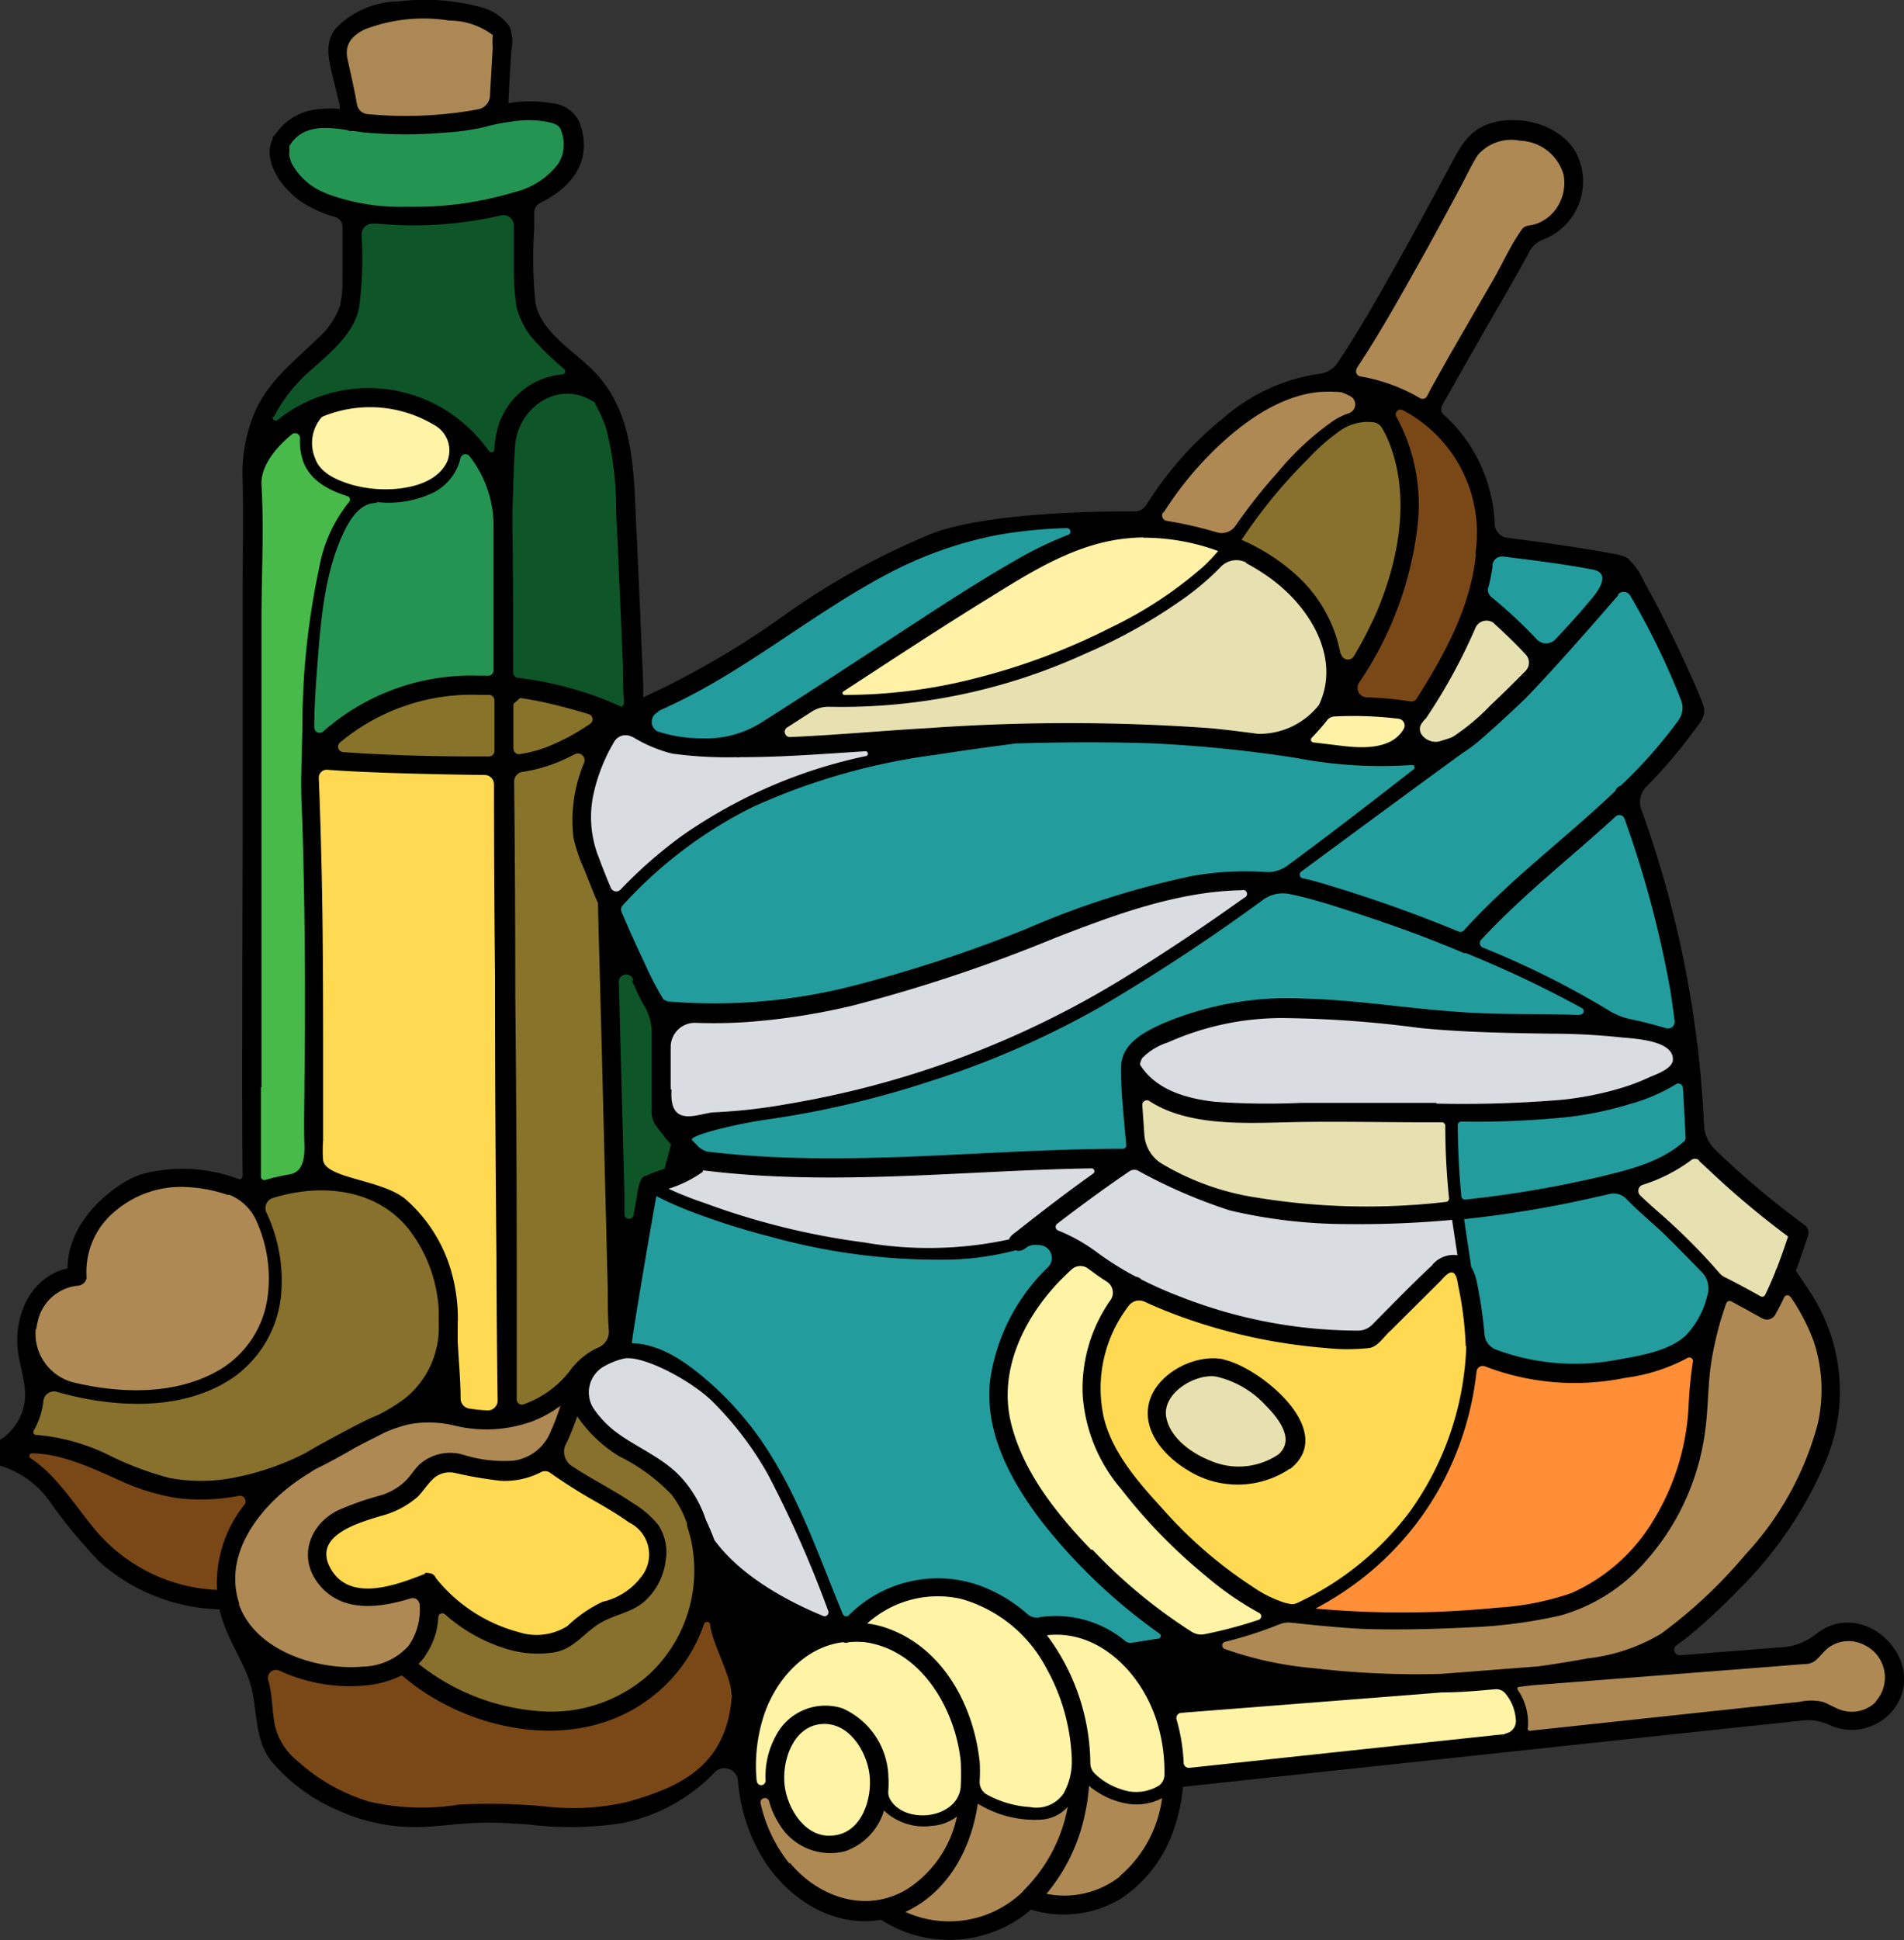
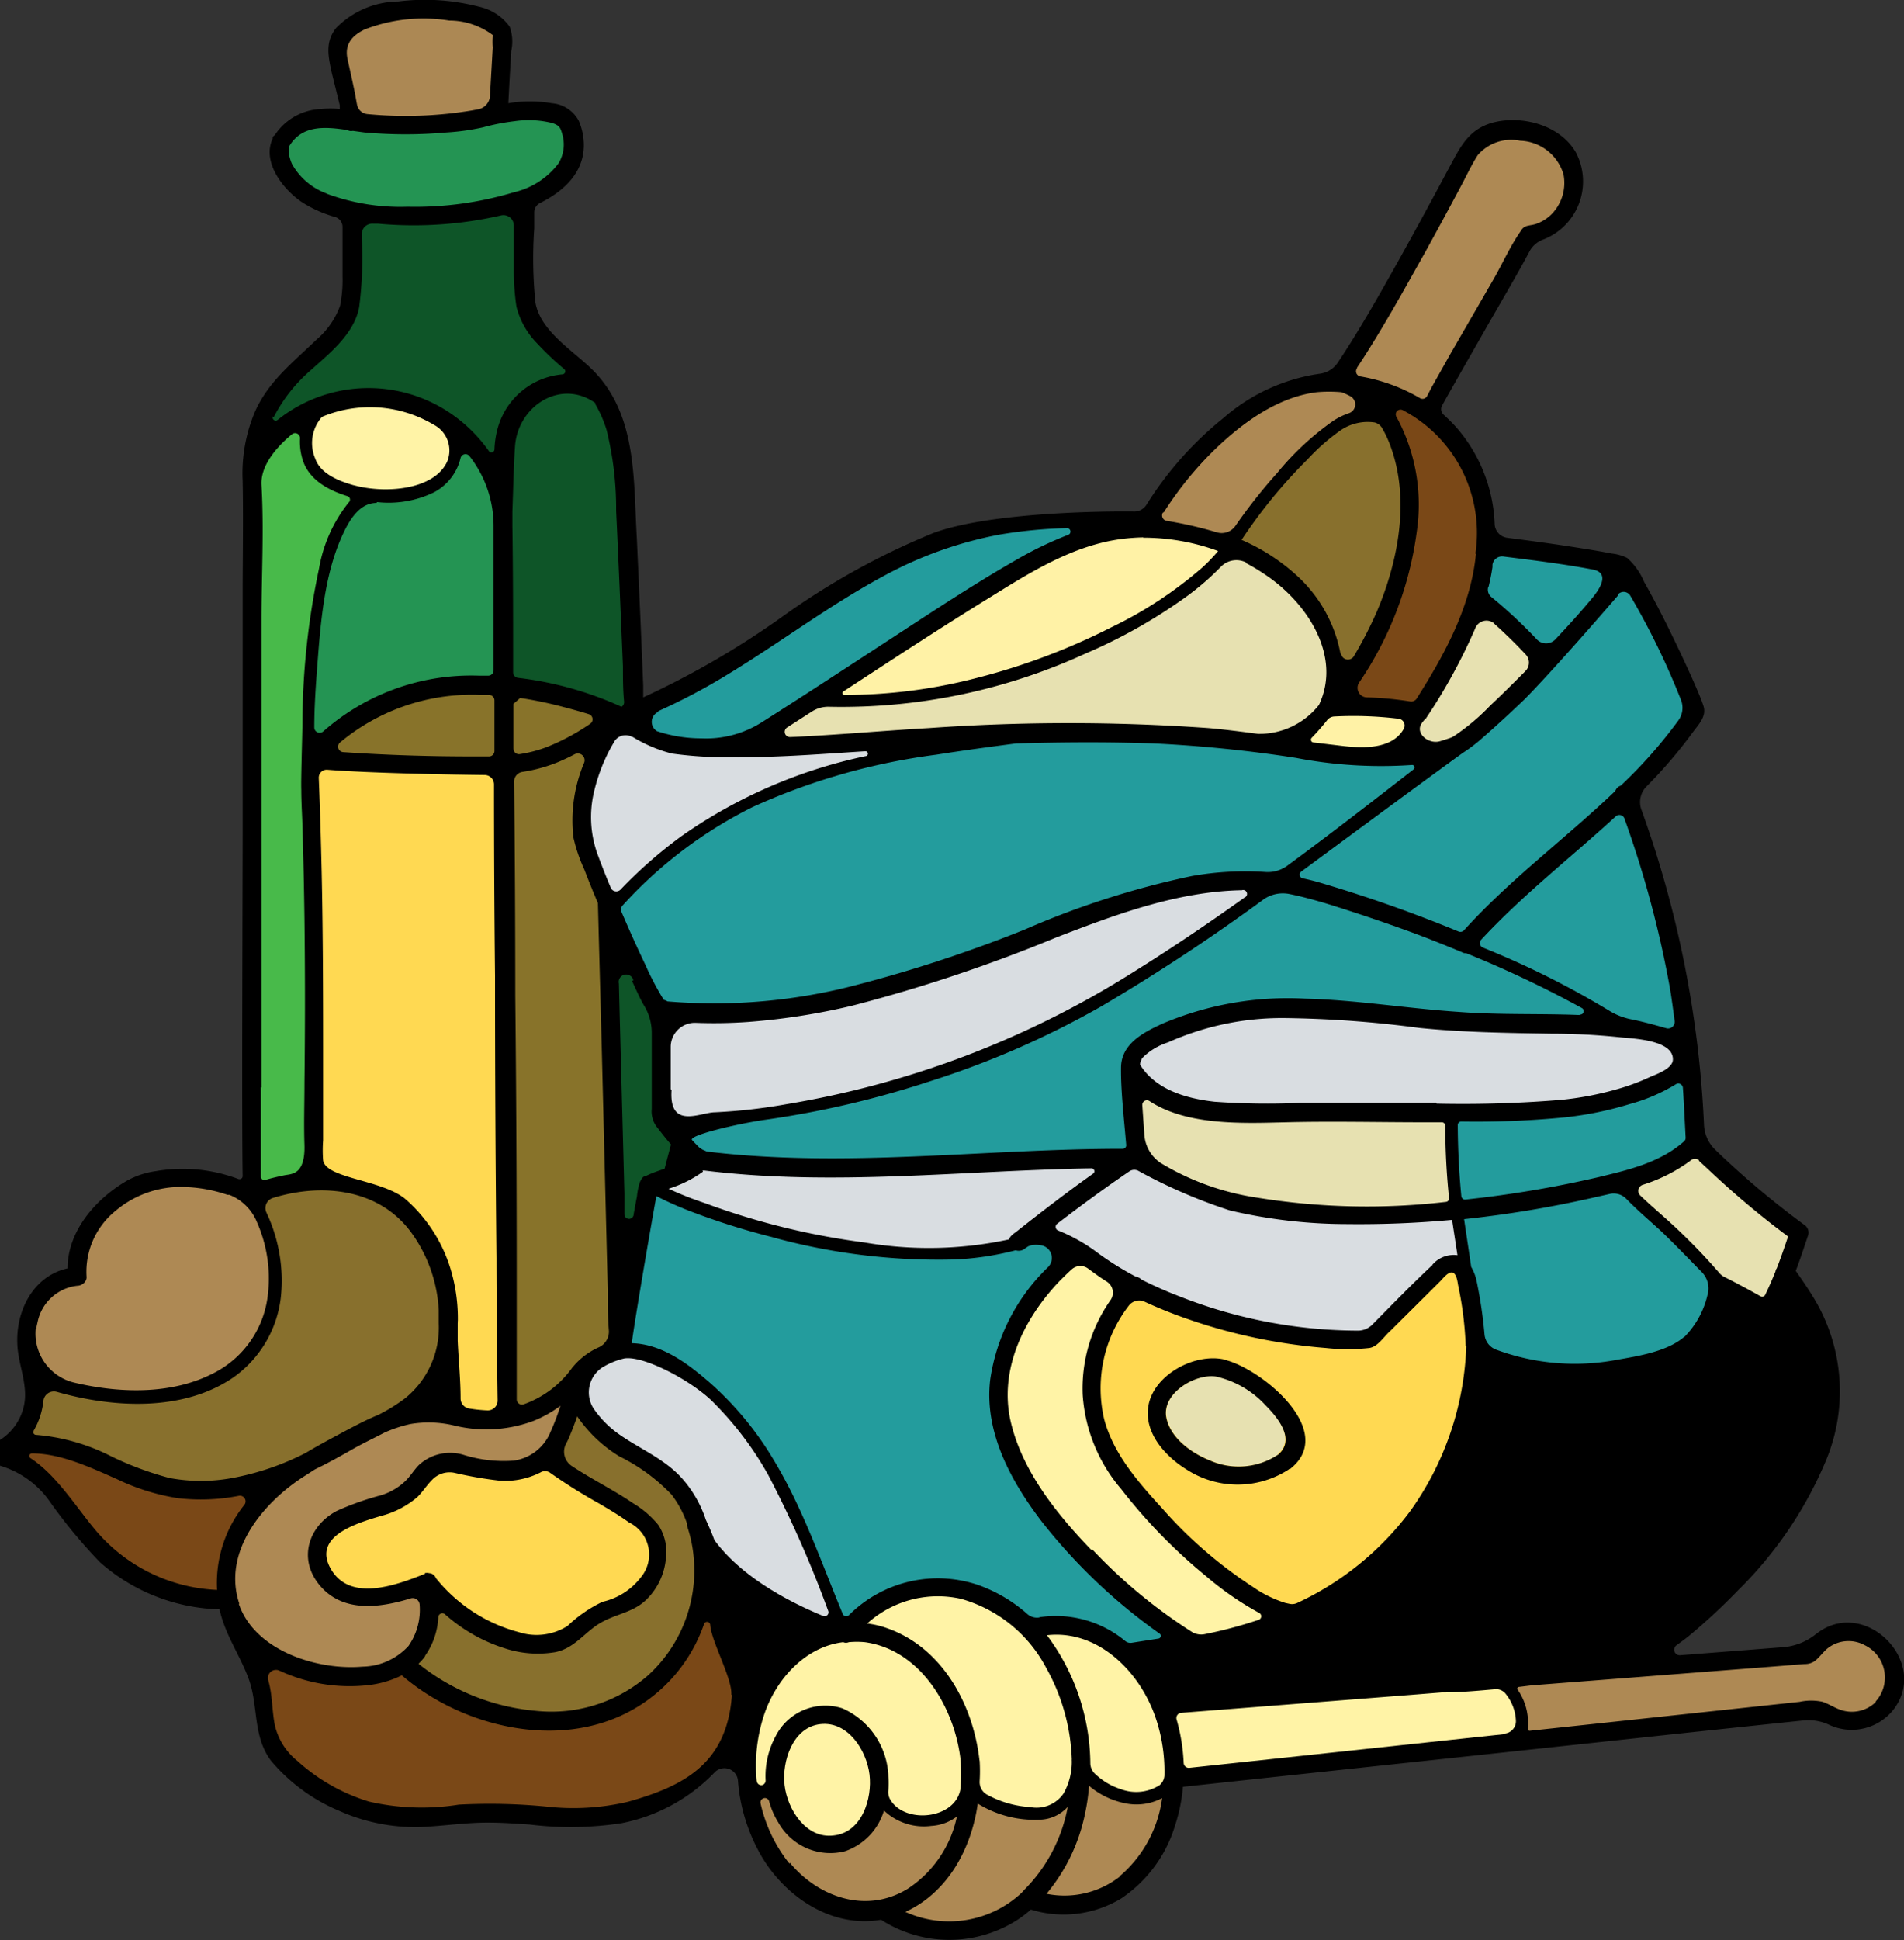
<svg xmlns="http://www.w3.org/2000/svg" viewBox="0 0 131.58 134.01">
  <rect x="0" y="0" width="131.58" height="134.01" fill="#333333" stroke="none" />
  <defs>
    <style>.cls-1{fill:#d9dde1;}.cls-2{fill:#ae8954;}.cls-3{fill:#fff3a6;}.cls-4{fill:#239c9d;}.cls-5{fill:#88702d;}.cls-6{fill:#fff2a6;}.cls-7{fill:#e7e1b1;}.cls-8{fill:#ff8e36;}.cls-9{fill:#ffd952;}.cls-10{fill:#0e5528;}.cls-11{fill:#7a4817;}.cls-12{fill:#88732a;}.cls-13{fill:#ac8854;}.cls-14{fill:#249453;}.cls-15{fill:#48ba4a;}</style>
  </defs>
  <title>Бакалея</title>
  <g id="Слой_2" data-name="Слой 2">
    <g id="Слой_1-2" data-name="Слой 1">
      <path d="M123.75,89.59a14.15,14.15,0,0,1,1.57,3,10.6,10.6,0,0,1,.29,5.8,21.3,21.3,0,0,1-5,9,33.33,33.33,0,0,1-5.81,5.45,12.6,12.6,0,0,1-5.09,1.71c-1.12.21-2.25.39-3.39.55l-6.72.52a61,61,0,0,1-8.88-.4,24.67,24.67,0,0,1-6.08-1.32.26.26,0,0,1,0-.49,27.89,27.89,0,0,0,3.79-1.22,1.6,1.6,0,0,1,.78-.11c1,.11,3.74.4,5.23.44,2.42.07,4.85,0,7.26-.12a34,34,0,0,0,6.12-.81,12.17,12.17,0,0,0,5.88-3.72,16.77,16.77,0,0,0,4.12-8.9c.22-1.48.2-3,.38-4.45a22.41,22.41,0,0,1,1.1-4.5.24.24,0,0,1,.34-.13c.72.38,1.43.78,2.14,1.17a.66.66,0,0,0,.89-.23c.23-.41.44-.82.64-1.24a.24.24,0,0,1,.42,0m-56.06,32c-.43-3.85-2.56-7.8-6.4-9.14a6.23,6.23,0,0,0-1.36-.32,7.28,7.28,0,0,1,6.49-1.7,9.58,9.58,0,0,1,5.85,4.71,13.9,13.9,0,0,1,1.8,6.37.5.5,0,0,0,0,.12,4.45,4.45,0,0,1-.57,2.24,2.27,2.27,0,0,1-2.31.94,7.1,7.1,0,0,1-3-.87,1,1,0,0,1-.49-.88A11.92,11.92,0,0,0,67.69,121.6Zm4.15-9.88a1,1,0,0,1-.85-.24,10.37,10.37,0,0,0-3.39-2,8.69,8.69,0,0,0-8.94,2.09.26.26,0,0,1-.42-.09c-1.51-3.63-2.78-7.38-4.84-10.75a22.35,22.35,0,0,0-4.25-5.14c-1.54-1.35-3.36-2.75-5.48-2.81-.05-.06,1.08-6.82,1.69-10.16a24.41,24.41,0,0,0,2.52,1.11,50.47,50.47,0,0,0,5.36,1.69A43.25,43.25,0,0,0,65.83,87a20,20,0,0,0,4.36-.64.67.67,0,0,0,.64-.12l.1-.07.14-.09.21-.07a1.88,1.88,0,0,1,.63,0,.89.89,0,0,1,.52,1.51,13.48,13.48,0,0,0-4,7.78C68,98.9,69.85,102.3,72,105.11a38.86,38.86,0,0,0,8.15,7.74h0a.19.19,0,0,1-.08.33l-1.85.29a.57.57,0,0,1-.47-.13h0A7.52,7.52,0,0,0,71.84,111.72Zm-42.47,2.66a5.06,5.06,0,0,0,.92-2.69.28.28,0,0,1,.47-.18,11.3,11.3,0,0,0,4.08,2.33,7.31,7.31,0,0,0,3.53.28c1.34-.27,2-1.35,3.09-2s2.28-.73,3.19-1.61A4.54,4.54,0,0,0,46,107.81a3.45,3.45,0,0,0-.5-2.47,6.59,6.59,0,0,0-1.74-1.5c-1.36-.93-2.88-1.67-4.26-2.59a1.18,1.18,0,0,1-.39-1.51c.08-.15.16-.31.23-.48.2-.47.38-.94.55-1.43a9.55,9.55,0,0,0,2.92,2.77,12.73,12.73,0,0,1,3.6,2.64,7,7,0,0,1,1.07,2,1.42,1.42,0,0,0,0,.16v0a9.22,9.22,0,0,1,.47,2.3,9.79,9.79,0,0,1-3.14,8A10.14,10.14,0,0,1,37,118.17a15.12,15.12,0,0,1-8.08-3.25A3.5,3.5,0,0,0,29.37,114.38Zm0-5.67c-1.88.74-5.12,2-6.48-.31s1.85-3.2,3.41-3.68a6.2,6.2,0,0,0,2.57-1.33c.36-.36.63-.8,1-1.17a1.66,1.66,0,0,1,1.58-.48,27.84,27.84,0,0,0,3.14.54,5.45,5.45,0,0,0,2.76-.57h0a.61.61,0,0,1,.65,0,37.5,37.5,0,0,0,3.41,2.14c.7.41,1.4.83,2.07,1.31a2.46,2.46,0,0,1,.81,3.8,4.6,4.6,0,0,1-2.64,1.68,9.25,9.25,0,0,0-2.42,1.67,4,4,0,0,1-3.36.43A10.94,10.94,0,0,1,30.12,109a.5.5,0,0,0-.47-.33A.47.47,0,0,0,29.36,108.71Zm6.69-55.35a10.74,10.74,0,0,0,2.62-.74c.34-.15.68-.31,1-.48a.47.47,0,0,1,.66.58v0a10.24,10.24,0,0,0-.74,5.18,11.19,11.19,0,0,0,.75,2.2c.3.78.61,1.55.94,2.32l.27,10.18L42,89.05c0,1,0,1.93.08,2.89a1.2,1.2,0,0,1-.67,1.11,4.87,4.87,0,0,0-1.82,1.37A7,7,0,0,1,36.19,97a.35.35,0,0,1-.48-.33c0-1.47,0-5.87,0-8.27q0-9.81-.1-19.61,0-7.41-.08-14.81A.67.67,0,0,1,36.05,53.36Zm-.57-1.64,0-3.1.47-.41a27.28,27.28,0,0,1,3.11.66c.54.14,1.09.29,1.63.46a.37.37,0,0,1,.1.66,15.14,15.14,0,0,1-3,1.61,9.22,9.22,0,0,1-1.87.49A.37.37,0,0,1,35.48,51.72Zm11.6,50.34c-1.19-1.32-2.87-2-4.3-3A7,7,0,0,1,41,97.26a2.06,2.06,0,0,1,.8-2.91,5.1,5.1,0,0,1,1.35-.52c1.32-.2,4.49,1.46,6,2.89a22.77,22.77,0,0,1,3.94,5.16,78,78,0,0,1,4.15,9.4.27.27,0,0,1-.35.34c-2.83-1.16-5.84-2.93-7.54-5.27l0,0c-.17-.46-.37-.92-.58-1.37A8.14,8.14,0,0,0,47.08,102.06ZM92.64,45.17A9.72,9.72,0,0,0,89.88,40a13.71,13.71,0,0,0-4.08-2.71c.17-.25.34-.51.52-.76a35.08,35.08,0,0,1,4.05-4.81,14.21,14.21,0,0,1,2.28-2A3.31,3.31,0,0,1,95,29.18a.84.84,0,0,1,.52.4,8,8,0,0,1,.67,1.51c1.22,3.62.41,7.75-1.05,11.18a27.67,27.67,0,0,1-1.58,3.06A.48.48,0,0,1,92.64,45.17Zm4,4.48a.47.47,0,0,1,.32.71c-.87,1.53-3.2,1.28-4.25,1.16l-2-.24a.19.19,0,0,1-.11-.31,15.83,15.83,0,0,0,1.08-1.23.67.67,0,0,1,.49-.25A25.76,25.76,0,0,1,96.68,49.65ZM86.12,38.9a12.88,12.88,0,0,1,1.19.71c3,1.94,5.45,5.69,3.84,9.08a5.24,5.24,0,0,1-4.21,2c-1.14-.15-2.28-.3-3.42-.4a137,137,0,0,0-19.33,0c-3.18.18-6.37.48-9.57.62a.36.36,0,0,1-.21-.67l1.68-1.08a2.11,2.11,0,0,1,1.25-.34A40.44,40.44,0,0,0,75,45.15a36.48,36.48,0,0,0,7.07-4,18.74,18.74,0,0,0,2.3-2h0A1.49,1.49,0,0,1,86.12,38.9ZM64.7,52.13c1.83-.29,3.68-.54,5.52-.78,3.17-.09,6.33-.11,9.5,0a92.92,92.92,0,0,1,9.84,1,31,31,0,0,0,8,.49.17.17,0,0,1,.12.31c-2.88,2.24-5.77,4.48-8.71,6.64a2.29,2.29,0,0,1-1.54.44,21.07,21.07,0,0,0-5.06.28,59.42,59.42,0,0,0-11.54,3.69,95.23,95.23,0,0,1-11.59,3.82,38.65,38.65,0,0,1-13.11,1.15.85.85,0,0,0-.26-.11,19.07,19.07,0,0,1-1.29-2.46c-.57-1.19-1.11-2.4-1.63-3.61a.42.42,0,0,1,.07-.44,30.38,30.38,0,0,1,9-6.81A44.35,44.35,0,0,1,64.7,52.13Zm51.68,40.22c-1.17,1-3.13,1.31-4.61,1.57a15.66,15.66,0,0,1-8.39-.7,1.24,1.24,0,0,1-.79-1.06,31.79,31.79,0,0,0-.54-3.65,3.2,3.2,0,0,0-.38-1c-.16-1.1-.33-2.2-.49-3.3A77,77,0,0,0,110,82.75l1.24-.28a1.21,1.21,0,0,1,1.15.34c.71.73,1.48,1.39,2.24,2.08s2.19,2.18,3,3a1.62,1.62,0,0,1,.36,1.6A6.07,6.07,0,0,1,116.38,92.35ZM117,94a28.71,28.71,0,0,0-.3,3,16.67,16.67,0,0,1-2.43,8,12.53,12.53,0,0,1-5.7,5.05,19.31,19.31,0,0,1-5.13,1,66.4,66.4,0,0,1-12.53.06,22.31,22.31,0,0,0,2.38-1.46,20.71,20.71,0,0,0,7.48-9.62,21.57,21.57,0,0,0,1.27-5.3.43.43,0,0,1,.59-.35,17.29,17.29,0,0,0,9.69.79,12.33,12.33,0,0,0,4.27-1.36A.26.26,0,0,1,117,94Zm-15.71-1a20,20,0,0,1-11.66,17.71.83.83,0,0,1-.56.07l-.28-.06a8.23,8.23,0,0,1-2.25-1.11,30.45,30.45,0,0,1-6.28-5.44c-1.63-1.78-3.38-3.77-4-6.17a9.34,9.34,0,0,1,1.72-7.83.9.9,0,0,1,1.07-.26c1,.46,2,.86,3.05,1.22a38,38,0,0,0,6.4,1.61c1,.16,2.06.29,3.09.37a13.68,13.68,0,0,0,3,0c.6-.09,1-.79,1.47-1.2l1.72-1.71,1.72-1.71c.16-.16.56-.69.85-.59s.34.7.38.89A24.38,24.38,0,0,1,101.33,93ZM99,87.37c-1.43,1.33-2.8,2.75-4.18,4.14a1.39,1.39,0,0,1-.94.4A33.75,33.75,0,0,1,81.5,89.54a27.81,27.81,0,0,1-2.62-1.16.7.7,0,0,0-.39-.2,21,21,0,0,1-2.63-1.64A11.88,11.88,0,0,0,73.14,85a.27.27,0,0,1-.07-.48q2.46-1.89,5-3.63a.6.6,0,0,1,.63,0A36.3,36.3,0,0,0,85,83.61a35.47,35.47,0,0,0,8.08.94,70.57,70.57,0,0,0,7.27-.29c.12.82.25,1.63.37,2.44A1.93,1.93,0,0,0,99,87.37Zm-50.4-6.52.13,0c8.9,1.1,17.83,0,26.76-.15a.2.2,0,0,1,.11.36c-1.83,1.3-3.61,2.67-5.37,4.06a1.71,1.71,0,0,0-.26.21.66.66,0,0,0-.19.28,26.21,26.21,0,0,1-10,.21,50.56,50.56,0,0,1-11-2.71,24.1,24.1,0,0,1-2.53-1A8.27,8.27,0,0,0,48.55,80.85Zm-2.2-5.61V72.33a1.67,1.67,0,0,1,1.74-1.68h0a33.27,33.27,0,0,0,3.6-.06,46,46,0,0,0,7.19-1.12A105.38,105.38,0,0,0,73,64.75c4.09-1.58,8.39-3.18,12.82-3.26A.27.27,0,0,1,86,62c-2.8,2-5.65,3.91-8.59,5.71a64.76,64.76,0,0,1-23,8.55,40.22,40.22,0,0,1-5,.57C48.4,76.85,46.2,78,46.35,75.24Zm32.59,1.09a.32.32,0,0,1,.49-.28c2.6,1.72,6.51,1.54,9.44,1.47,3.18-.08,6.36,0,9.54,0h1.23a.24.24,0,0,1,.24.24c0,1.68.09,3.36.26,5a.24.24,0,0,1-.22.26,47.33,47.33,0,0,1-13.08-.3,18,18,0,0,1-6.63-2.39,2.56,2.56,0,0,1-1.13-2Zm20.32-.15c-3.13,0-6.26,0-9.4,0a51.05,51.05,0,0,1-5.93-.08c-1.94-.22-4.07-.82-5.15-2.57a1.21,1.21,0,0,1,.16-.45A4.37,4.37,0,0,1,80.72,72a19.3,19.3,0,0,1,8-1.68,77.07,77.07,0,0,1,9.35.68c3.05.31,6.09.35,9.15.4,1.56,0,3.11.08,4.66.24.88.1,3.75.16,3.73,1.54,0,.61-1.08,1-1.54,1.19a14.49,14.49,0,0,1-2,.77,21.84,21.84,0,0,1-4.17.83A82.65,82.65,0,0,1,99.26,76.18Zm9.9-6.07c-2.76-.11-5.53,0-8.28-.21-3.57-.23-7.1-.83-10.68-.92a22.17,22.17,0,0,0-9.92,1.75c-1.29.6-2.79,1.38-2.81,3s.21,3.58.36,5.36a.24.24,0,0,1-.24.26c-9.59,0-19.19,1.35-28.75.19l-.13-.06a1.34,1.34,0,0,1-.43-.26h0c-.15-.16-.31-.31-.45-.47-.3-.32,3.19-1.15,5.16-1.42a65.51,65.51,0,0,0,11.14-2.6,61.44,61.44,0,0,0,12-5.23,133.67,133.67,0,0,0,11.17-7.36,2.32,2.32,0,0,1,1.75-.4c.87.17,1.73.41,2.61.67q3,.93,5.93,2c1.16.43,2.31.89,3.44,1.36a.53.53,0,0,0,.2.07h.09a76,76,0,0,1,8,3.79A.24.24,0,0,1,109.16,70.11ZM43.68,67.77v0c.26.53.52,1.17.85,1.72a3.6,3.6,0,0,1,.51,1.87v5.24a1.75,1.75,0,0,0,.4,1.3c.3.39.6.78.93,1.15h0c-.21.8-.23.86-.44,1.67l-.39.14a7.53,7.53,0,0,0-.87.35.42.42,0,0,0-.36.29.57.57,0,0,0-.08.13,4.44,4.44,0,0,0-.21,1c-.08.41-.15.82-.23,1.24v0a.32.32,0,0,1-.64,0l0-1.43c-.1-3.93-.29-10.85-.38-14.5A.5.5,0,0,1,43.68,67.77Zm31.73,39.28c-2.38-2.47-4.76-5.43-5.56-8.84-.84-3.6.92-7.15,3.36-9.71.28-.28.56-.56.85-.82a.89.89,0,0,1,1.13-.06c.42.31.84.62,1.29.9h0a.9.9,0,0,1,.26,1.29,10.6,10.6,0,0,0-1.92,6.53,11.15,11.15,0,0,0,2.65,6.5,37.31,37.31,0,0,0,5.84,6A21.1,21.1,0,0,0,87,111.4a.26.26,0,0,1,0,.48,30.23,30.23,0,0,1-3.76,1,1.23,1.23,0,0,1-.89-.17A36,36,0,0,1,75.41,107.05Zm42-26.87.81.75a60.13,60.13,0,0,0,5.35,4.48c-.25.74-.5,1.47-.78,2.19a.47.47,0,0,0-.09.22c-.22.55-.46,1.1-.72,1.63a.23.23,0,0,1-.31.09c-.82-.46-1.65-.91-2.49-1.33h0a1.14,1.14,0,0,1-.35-.27,41.51,41.51,0,0,0-3.4-3.49c-.69-.63-1.4-1.22-2.07-1.87a.44.44,0,0,1,.16-.74,11.25,11.25,0,0,0,3.33-1.69A.43.43,0,0,1,117.41,80.18Zm-1.11-5.05h0c.07,1,.16,2.91.19,3.45a.32.32,0,0,1-.1.25c-1.67,1.49-3.93,2-6.06,2.51a76.2,76.2,0,0,1-7.94,1.39l-1.13.13a.26.26,0,0,1-.27-.22c-.16-1.64-.24-3.28-.25-4.93a.24.24,0,0,1,.24-.24,63.13,63.13,0,0,0,7.15-.29,23.8,23.8,0,0,0,4.5-.92,12.54,12.54,0,0,0,3.17-1.36A.32.32,0,0,1,116.3,75.13Zm-.9-6.9c.11.62.24,1.62.33,2.29a.46.46,0,0,1-.59.5c-.63-.18-1.59-.45-2.4-.61a4.64,4.64,0,0,1-1.6-.64,60.39,60.39,0,0,0-8.67-4.32.34.34,0,0,1-.12-.53c2.86-3.09,6.21-5.69,9.31-8.53a.37.37,0,0,1,.6.15A72.54,72.54,0,0,1,115.4,68.23Zm-3.59-27.17a.53.53,0,0,1,.85.08,51.62,51.62,0,0,1,3.51,7.21,1.48,1.48,0,0,1-.18,1.41A32.64,32.64,0,0,1,112,54.27a.58.58,0,0,0-.37.36c-3.42,3.27-7.29,6.12-10.46,9.63a.34.34,0,0,1-.38.08A96.52,96.52,0,0,0,91.33,61c-.43-.13-.87-.24-1.3-.33a.26.26,0,0,1-.1-.47c3.42-2.53,10.92-8.05,11.26-8.26a10.88,10.88,0,0,0,1.2-.92c1-.87,2-1.79,3-2.75C107.22,46.34,110.57,42.5,111.81,41.06Zm-9-.49a13.33,13.33,0,0,0,.28-1.4.78.78,0,0,0,0-.16.67.67,0,0,1,.75-.57c2.07.26,4.14.51,6.18.9,1.41.27.19,1.71-.18,2.14-.77.92-1.58,1.81-2.4,2.68a.89.89,0,0,1-1.29,0,33,33,0,0,0-3.12-2.91A.66.66,0,0,1,102.86,40.57Zm.4,2.51c.75.67,1.48,1.38,2.17,2.12a.82.82,0,0,1,0,1.14c-.8.81-1.61,1.61-2.44,2.39a14.92,14.92,0,0,1-2.55,2.14l-.14.07c-.14.06-.57.19-.79.26-.76.22-1.68-.5-1.3-1.17a1.76,1.76,0,0,1,.29-.37.31.31,0,0,0,.09-.11,38.81,38.81,0,0,0,3.37-6.17A.83.83,0,0,1,103.26,43.08ZM102,38.24c-.35,3.66-2.16,6.95-4.09,10a.45.45,0,0,1-.46.21,22.94,22.94,0,0,0-3-.28.66.66,0,0,1-.54-1,24.15,24.15,0,0,0,4-10.45,12.7,12.7,0,0,0-1.4-7.92.33.33,0,0,1,.45-.46,9.58,9.58,0,0,1,5,9.91ZM93.78,25.4c1.71-2.58,3.22-5.33,4.72-8q1.19-2.16,2.36-4.35c.42-.77.79-1.59,1.26-2.33a3.05,3.05,0,0,1,2.93-1,3.24,3.24,0,0,1,3,2.33,3.08,3.08,0,0,1-.82,2.74,2.84,2.84,0,0,1-1.12.69c-.43.13-.77.05-1,.46-.71,1-1.26,2.23-1.88,3.32l-3,5.19L99,26.64c-.13.23-.25.48-.38.72a.35.35,0,0,1-.49.14A12.15,12.15,0,0,0,94,26,.36.36,0,0,1,93.78,25.4Zm-13.35,10A24.12,24.12,0,0,1,84,31c1.92-1.84,4.33-3.58,7-3.91a9.64,9.64,0,0,1,1.7,0,3.5,3.5,0,0,1,.62.29.64.64,0,0,1-.1,1.16,4.82,4.82,0,0,0-1.07.52,19.38,19.38,0,0,0-3.87,3.59,36.51,36.51,0,0,0-2.9,3.67,1.16,1.16,0,0,1-1.26.46,26.9,26.9,0,0,0-3.48-.8h0A.38.38,0,0,1,80.43,35.38ZM79,37.14h.18a15,15,0,0,1,5,.92,11.22,11.22,0,0,1-1.07,1.12,28.15,28.15,0,0,1-6.37,4.18,44.88,44.88,0,0,1-9.17,3.45A36.13,36.13,0,0,1,58.34,48a.13.13,0,0,1-.07-.23c3.31-2.16,6.61-4.33,10-6.42,2.87-1.78,5.89-3.71,9.32-4.13A13.55,13.55,0,0,1,79,37.14Zm-33.5,12a42.2,42.2,0,0,0,4.84-2.56c3.78-2.3,7.31-5,11.26-7.05A27.18,27.18,0,0,1,69,36.94a32.38,32.38,0,0,1,4.71-.46.24.24,0,0,1,.09.47,25.21,25.21,0,0,0-3.48,1.67c-3.17,1.81-6.22,3.85-9.28,5.84-2.78,1.81-5.55,3.63-8.35,5.4A7.18,7.18,0,0,1,48.45,51h0a9.68,9.68,0,0,1-3-.48.24.24,0,0,1-.11-.06A.75.75,0,0,1,45.49,49.12ZM43.72,50.9a9.87,9.87,0,0,0,2.71,1.15,27.86,27.86,0,0,0,4.47.25.45.45,0,0,0,.23,0h.13c2.85,0,5.7-.23,8.55-.41h0a.17.17,0,0,1,0,.34A34.54,34.54,0,0,0,47.1,57.75a31.59,31.59,0,0,0-4.22,3.7.41.41,0,0,1-.67-.13c-.31-.73-.6-1.47-.88-2.22A7.54,7.54,0,0,1,41,54.92a12.2,12.2,0,0,1,1.22-3.29l.24-.42A.91.91,0,0,1,43.72,50.9Zm-2.6-23a8.52,8.52,0,0,1,.8,1.82,22.72,22.72,0,0,1,.66,5.58c.17,3.58.32,7.16.47,10.75,0,.8,0,1.63.08,2.44a.38.38,0,0,1-.18.35h0a24,24,0,0,0-7.16-2,.38.38,0,0,1-.33-.37c0-3.38,0-6.75-.05-10.13,0-.33,0-.67,0-1v0c.06-1.49.08-3,.18-4.47C35.73,28.05,38.71,26.12,41.12,27.88ZM25.29,2a11.27,11.27,0,0,1,5.76-.58,5,5,0,0,1,3,1,.25.25,0,0,1,0,.08,5.14,5.14,0,0,0,0,.78c-.06,1.12-.13,2.25-.19,3.37a1,1,0,0,1-.77.89l-.48.09a27.8,27.8,0,0,1-7.23.25h0a.81.81,0,0,1-.71-.67c-.07-.34-.12-.69-.19-1C24.32,5.43,24.15,4.7,24,4,23.84,3,24.4,2.39,25.29,2ZM22.61,13.38a4.52,4.52,0,0,1-2.43-2.05,2.63,2.63,0,0,1-.16-.46A.71.71,0,0,1,20,10.5v-.25h0a1,1,0,0,1,0-.17h0c.9-1.48,2.52-1.32,4-1.1a.51.51,0,0,0,.38.06l.81.11a31.58,31.58,0,0,0,5.67,0,16.3,16.3,0,0,0,2.51-.35,14.75,14.75,0,0,1,2.2-.43,6.69,6.69,0,0,1,2.6.13c.51.17.57.35.69.78a2.5,2.5,0,0,1-.26,2,5.37,5.37,0,0,1-3.08,2,23.7,23.7,0,0,1-7.35,1A14.71,14.71,0,0,1,22.61,13.38ZM18.92,28.81a10.7,10.7,0,0,1,2.49-3.18c1.33-1.2,3.06-2.54,3.41-4.41A26.13,26.13,0,0,0,25,16.46c0-.1,0-.19,0-.28a.73.73,0,0,1,.8-.73l.33,0a26.93,26.93,0,0,0,8.49-.57h0a.72.72,0,0,1,.89.71c0,1.08,0,2.16,0,3.23a16.93,16.93,0,0,0,.18,2.36,5.56,5.56,0,0,0,1.43,2.54,19.78,19.78,0,0,0,1.88,1.78.21.21,0,0,1-.13.36,5.1,5.1,0,0,0-4.46,3.66,6.51,6.51,0,0,0-.24,1.53.21.21,0,0,1-.38.11,10.49,10.49,0,0,0-2.61-2.58,10.07,10.07,0,0,0-12,.43h0A.21.21,0,0,1,18.92,28.81ZM31.64,91.25a11.9,11.9,0,0,0-.43-3.35A10.45,10.45,0,0,0,28,82.81c-1.64-1.34-5.46-1.4-5.67-2.66a9.08,9.08,0,0,1,0-1.38c0-1.59,0-3.18,0-4.76,0-4.59,0-9.18-.1-13.77-.05-2.16-.11-4.33-.2-6.49a.55.55,0,0,1,.6-.58c3,.24,8.9.34,10.86.36a.65.65,0,0,1,.65.65q0,6.62.07,13.21,0,9.78.1,19.55c0,2.73.05,7.91.08,9.78a.68.68,0,0,1-.72.7,10.38,10.38,0,0,1-1.25-.13.7.7,0,0,1-.59-.67c0-1.34-.14-2.66-.2-4,0-.35,0-.7,0-1.06,0,0,0-.11,0-.16A.68.68,0,0,0,31.64,91.25ZM26.06,34.68A7.17,7.17,0,0,0,30,34a3.63,3.63,0,0,0,1.83-2.37.35.35,0,0,1,.61-.13,7.79,7.79,0,0,1,1.67,4.8q0,5,0,10a.37.37,0,0,1-.39.37l-.63,0a15.48,15.48,0,0,0-10.75,3.85.37.37,0,0,1-.62-.28c0-1.43.1-2.85.21-4.28.23-3,.49-6.43,1.84-9.22C24.26,35.81,25,34.76,26.06,34.68Zm-1.61-1.16c-1-.28-2.29-.78-2.66-1.83a2.73,2.73,0,0,1,.43-2.86.41.41,0,0,1,.11-.07,8.6,8.6,0,0,1,7,.23c.25.12.5.26.74.4a2,2,0,0,1,.83,2.5C30,33.9,26.51,34.09,24.45,33.52Zm9.72,14.83c0,1.18,0,2.35,0,3.52a.38.38,0,0,1-.36.38H32.7c-3,0-6-.09-9-.3a.38.38,0,0,1-.21-.66A14.24,14.24,0,0,1,33.25,48l.57,0A.38.38,0,0,1,34.17,48.35ZM18.07,75.12q0-7.87,0-15.75V42.84c0-3.12.18-6.24,0-9.36C18,32,19.38,30.65,20.17,30a.34.34,0,0,1,.56.29,4.18,4.18,0,0,0,.14,1.31c.38,1.49,1.76,2.24,3.14,2.67h0a.25.25,0,0,1,.1.42,10,10,0,0,0-2.06,4.57,52.35,52.35,0,0,0-1.15,10.59c0,.8-.11,4-.08,4.69,0,.93.07,1.87.09,2.81q.09,3.06.13,6.1.07,5.66,0,11.33c0,1.43-.05,2.86,0,4.3.06,2.1-.91,2-1.39,2.1s-.87.19-1.31.32a.24.24,0,0,1-.31-.22Q18.08,78.21,18.07,75.12ZM2.51,91.84c0-.19.06-.38.1-.58a3.16,3.16,0,0,1,2.73-2.45c.32,0,.68-.28.64-.64a5.41,5.41,0,0,1,2-4.53A7,7,0,0,1,13,82a10.09,10.09,0,0,1,2.72.53l.13,0a3.42,3.42,0,0,1,1.92,1.92,9.59,9.59,0,0,1,.7,5.29,6.91,6.91,0,0,1-3.35,4.91c-2.91,1.68-6.63,1.64-9.95.86A3.48,3.48,0,0,1,2.51,91.84Zm-.19,7A5.11,5.11,0,0,0,3,96.76a.73.73,0,0,1,.93-.62c4,1.14,8.78,1.35,12.2-1a7.88,7.88,0,0,0,3.28-5.55,11,11,0,0,0-1-5.84.73.73,0,0,1,.44-1h0c3.47-1.08,7.52-.63,9.71,2.57a10.11,10.11,0,0,1,1.76,5.17l0,.84s0,.05,0,.08A6.28,6.28,0,0,1,28,96.58a12,12,0,0,1-1.84,1.14c-.92.38-1.81.86-2.67,1.32s-1.6.86-2.37,1.32a18.53,18.53,0,0,1-5.07,1.73,11.89,11.89,0,0,1-4.33,0,22.13,22.13,0,0,1-4.24-1.6,13.87,13.87,0,0,0-5-1.38A.18.18,0,0,1,2.32,98.83Zm12.7,11a11.64,11.64,0,0,1-8.29-4c-1.36-1.57-2.74-3.89-4.6-5.1a.18.18,0,0,1,.1-.33c2,0,4.11,1,5.9,1.79a15,15,0,0,0,4.16,1.3,13.71,13.71,0,0,0,4.24-.16h0a.39.39,0,0,1,.38.62A8.63,8.63,0,0,0,15,109.82Zm1.52,1c-1.21-3.6,1.66-7,4.45-8.79l.78-.5c.89-.43,1.76-.91,2.63-1.41.71-.4,1.45-.75,2.18-1.13a9.38,9.38,0,0,1,1.79-.59,7.55,7.55,0,0,1,3,.1,9.33,9.33,0,0,0,5.46-.3,8.2,8.2,0,0,0,1.9-1.06,16.08,16.08,0,0,1-.68,1.79,3.22,3.22,0,0,1-2.55,2,9.33,9.33,0,0,1-3.4-.38,3.19,3.19,0,0,0-3.14.67c-.36.36-.61.81-1,1.17a4.22,4.22,0,0,1-1.66.94,20,20,0,0,0-3,1.06c-1.93,1-2.72,3.24-1.28,5.06,1.58,2,4.16,1.67,6.35,1a.48.48,0,0,1,.63.43,4.37,4.37,0,0,1-.77,2.85,4.4,4.4,0,0,1-3.18,1.43C22,115.4,17.64,114,16.54,110.78Zm33.52,6.76c-.32,3.61-2.94,5.86-6.65,6.91a16.54,16.54,0,0,1-5.7.33,40.46,40.46,0,0,0-6-.13,16.21,16.21,0,0,1-6.21-.21,13,13,0,0,1-4.95-2.81A4.44,4.44,0,0,1,19,119.19c-.21-1-.16-2.1-.46-3.12v0a.56.56,0,0,1,.78-.67,11.53,11.53,0,0,0,6.11,1,7,7,0,0,0,2.34-.68c4.17,3.59,10.86,5.17,15.83,2.44a10.88,10.88,0,0,0,5.06-6,.22.22,0,0,1,.42.06C49.19,113.38,50.16,116.41,50.06,117.54Zm.31-6.87c0-.35-.08-.69-.13-1a.2.2,0,0,1,.33-.19,21.35,21.35,0,0,0,5,3,.31.31,0,0,1,0,.55,8.49,8.49,0,0,0-3.33,3.44,7.31,7.31,0,0,0-.36.78.19.19,0,0,1-.36-.07C51.53,115,50.54,112.73,50.37,110.67ZM52.29,123a11.2,11.2,0,0,1,.52-4.57c.84-2.48,2.86-4.69,5.46-5a.49.49,0,0,0,.39,0,6,6,0,0,1,1.11,0c3.9.54,6.23,4.6,6.62,8.19a17.31,17.31,0,0,1,0,1.84c-.25,2.21-3.9,2.59-4.89.8a1,1,0,0,1-.11-.58,6.82,6.82,0,0,0,0-1v-.08A5.34,5.34,0,0,0,58.22,118a3.85,3.85,0,0,0-4.62,1.93,5.77,5.77,0,0,0-.69,3.06.33.33,0,0,1-.2.3h0A.31.31,0,0,1,52.29,123Zm5.33,3.75c-1.93.25-3.21-1.82-3.4-3.48s.57-4,2.48-4.21,3.19,1.82,3.39,3.48S59.57,126.52,57.62,126.78Zm-3.06,1.95a10.2,10.2,0,0,1-2-4.17.3.3,0,0,1,.16-.33h0a.3.3,0,0,1,.43.18,5.42,5.42,0,0,0,.63,1.46,4.11,4.11,0,0,0,4.62,2,4.26,4.26,0,0,0,2.69-2.81,4,4,0,0,0,3.28,1.06,3.21,3.21,0,0,0,1.76-.65,7.88,7.88,0,0,1-3.41,5C59.88,132.27,56.56,131.15,54.56,128.73Zm16.18,1.88a.52.52,0,0,0-.11.1l-.06.06a7.33,7.33,0,0,1-8,1.29c2.92-1.34,4.56-4.35,5-7.48a7.48,7.48,0,0,0,4.3,1.11,2.69,2.69,0,0,0,1.92-.89A10.92,10.92,0,0,1,70.74,130.61Zm6.66-1a6.23,6.23,0,0,1-5.08,1.2A12.56,12.56,0,0,0,75,125.19a14.05,14.05,0,0,0,.26-1.84,5.54,5.54,0,0,0,2.56,1.22,3.8,3.8,0,0,0,2.49-.37A8.53,8.53,0,0,1,77.4,129.61Zm2.79-6.34a3,3,0,0,1-2.71.32,4.61,4.61,0,0,1-1.83-1.09,1,1,0,0,1-.3-.7,15,15,0,0,0-3-8.85c3.5-.4,6.42,2.48,7.52,5.72a11.54,11.54,0,0,1,.6,3.9A.92.92,0,0,1,80.19,123.27Zm.7-6.16a.3.3,0,0,1-.3-.17,10.33,10.33,0,0,0-1.17-1.9.3.3,0,0,1,.19-.48c.73-.12,1.46-.24,2.19-.34h.08a.61.61,0,0,1,.46.05,11.83,11.83,0,0,0,1.43.7,21.72,21.72,0,0,0,4,1.14h0a.24.24,0,0,1,0,.48l-1.9.15Zm23.1,2.67-2.17.23-19.64,2.1a.36.36,0,0,1-.39-.34,12.9,12.9,0,0,0-.49-3,.36.36,0,0,1,.32-.46l16-1.25,2-.16c1.23,0,2.46-.11,3.69-.22a.83.83,0,0,1,.71.29,3.16,3.16,0,0,1,.73,1.88A.86.86,0,0,1,104,119.78ZM0,101.24V99.46a3.74,3.74,0,0,0,1.65-2.34c.32-1.41-.38-2.81-.45-4.22-.13-2.36,1.11-4.77,3.47-5.29,0-2.57,1.93-4.8,4.11-6.06a5.76,5.76,0,0,1,2-.66,10.9,10.9,0,0,1,5.7.55.22.22,0,0,0,.29-.21c-.07-3.52,0-20.21,0-24q0-8,0-16.07c0-2.64.05-5.29,0-7.93a10.94,10.94,0,0,1,.84-4.77c.94-2.13,2.64-3.43,4.26-5a5.53,5.53,0,0,0,1.63-2.34,8.87,8.87,0,0,0,.17-2c0-1.15,0-2.31,0-3.46A.72.72,0,0,0,23.2,15a8.6,8.6,0,0,1-2.28-1c-1.3-.85-2.86-2.78-2.07-4.44a.54.54,0,0,1,0-.11L19,9.32a4,4,0,0,1,3.19-1.79,6.14,6.14,0,0,1,1.29,0c0-.09,0-.18,0-.26L22.92,5c-.24-1.13-.46-2.08.3-3.06A6.14,6.14,0,0,1,27.53.1a14.88,14.88,0,0,1,5.6.37,3.53,3.53,0,0,1,2.09,1.37,3,3,0,0,1,.11,1.68c-.07,1.2-.14,2.41-.2,3.61a8.7,8.7,0,0,1,3,0A2.31,2.31,0,0,1,40,8.35a4.28,4.28,0,0,1,.33,1.31c.19,2.12-1.28,3.5-3,4.36a.72.72,0,0,0-.41.64c0,.37,0,.74,0,1.11A30.08,30.08,0,0,0,37,20.88c.36,2.13,2.86,3.46,4.21,4.94C44,28.85,43.78,33.17,44,37c.16,3.44.31,6.89.45,10.33,0,.28,0,.56,0,.84a58.83,58.83,0,0,0,9.65-5.6,50.69,50.69,0,0,1,10.42-5.76c3.92-1.43,11.75-1.51,13.88-1.48a1,1,0,0,0,.82-.45,24,24,0,0,1,5.32-6,12.89,12.89,0,0,1,6.64-3.06A1.77,1.77,0,0,0,92.48,25c1.48-2.22,2.8-4.56,4.1-6.88s2.43-4.42,3.62-6.64c.73-1.35,1.29-2.53,2.92-3,2-.55,4.69.13,5.79,2.06a4.3,4.3,0,0,1-2.25,6,1.76,1.76,0,0,0-.93.77c-1,1.88-2.12,3.74-3.18,5.61-.71,1.24-1.42,2.48-2.12,3.72-.26.46-.52.91-.77,1.37h0a.52.52,0,0,0,.11.64c.29.26.56.53.82.81a10.76,10.76,0,0,1,2.7,6.69,1,1,0,0,0,.9,1c1.63.21,3.27.43,4.9.69.76.12,1.51.24,2.27.39a3.17,3.17,0,0,1,1.09.31,4.62,4.62,0,0,1,1.18,1.67c.62,1.09,1.2,2.21,1.75,3.33s1.21,2.51,1.77,3.79c.2.47.41.94.57,1.43.24.73-.35,1.29-.77,1.87a32.91,32.91,0,0,1-3.17,3.7,1.53,1.53,0,0,0-.35,1.59,73.81,73.81,0,0,1,4.33,21.79,2.53,2.53,0,0,0,.8,1.73,59.87,59.87,0,0,0,6.1,5.14.65.65,0,0,1,.3.73c-.28.83-.55,1.66-.86,2.47.44.63.87,1.25,1.26,1.9a12.42,12.42,0,0,1,.88,11.08,27.45,27.45,0,0,1-6.11,9.07,42,42,0,0,1-3.39,3.15c-.23.19-.56.43-.88.66a.38.38,0,0,0,.25.69l7.19-.56a4.13,4.13,0,0,0,2.21-.91l.15-.11c3.27-2.36,7.62,2,5.26,5.25a3.68,3.68,0,0,1-4.55,1.12,3.4,3.4,0,0,0-1.78-.28l-2,.21-5.49.58-15,1.61-14.49,1.55-5.86.63a11.84,11.84,0,0,1-.56,2.72,9.3,9.3,0,0,1-3.72,5,7.69,7.69,0,0,1-6.23.76,7.89,7.89,0,0,1-.93.71,8.69,8.69,0,0,1-9.41,0l-.06,0c-3.28.55-6.43-1.47-8.14-4.27A12.21,12.21,0,0,1,51,123a.94.94,0,0,0-1.63-.56,12.15,12.15,0,0,1-6.4,3.49,23.21,23.21,0,0,1-6.34.1c-1.13-.08-2.27-.16-3.41-.13s-2.32.18-3.49.26a12.83,12.83,0,0,1-6.24-1.06,12.41,12.41,0,0,1-4.76-3.48c-1.29-1.71-.85-3.79-1.56-5.7-.61-1.63-1.61-3-2-4.76a13,13,0,0,1-8.26-3.25,35.9,35.9,0,0,1-3.44-4.15A6.4,6.4,0,0,0,0,101.24Zm129.62,16.33a2.36,2.36,0,0,1-2.49.51c-.4-.15-.77-.39-1.17-.53a3.72,3.72,0,0,0-1.59,0l-18.65,2a.13.13,0,0,1-.14-.14,4,4,0,0,0-.7-2.7.12.12,0,0,1,.09-.19l.9-.11,16.32-1.27,2.51-.2a1.19,1.19,0,0,0,.72-.21c.31-.25.55-.59.85-.85a2.34,2.34,0,0,1,2.58-.25A2.48,2.48,0,0,1,129.62,117.57Z" />
      <path class="cls-1" d="M84.59,93.9c-2-.44-4.77,1-5.21,3.11-.39,1.91,1.14,3.59,2.65,4.51a6.49,6.49,0,0,0,7,0l.07-.06.06,0c3.32-2.61-2.07-7-4.59-7.55m3.75,6.57a4.92,4.92,0,0,1-4.73.39c-1.23-.49-2.74-1.54-3-3-.27-1.65,2-3,3.44-2.79a6.66,6.66,0,0,1,3.44,2C88.39,98,89.51,99.46,88.34,100.47Z" />
-       <path class="cls-2" d="M123.75,89.59a14.15,14.15,0,0,1,1.57,3,10.59,10.59,0,0,1,.29,5.8,21.3,21.3,0,0,1-5,9,33.33,33.33,0,0,1-5.81,5.45,12.6,12.6,0,0,1-5.09,1.71c-1.12.21-2.25.39-3.39.55l-6.72.52a61,61,0,0,1-8.88-.4,24.67,24.67,0,0,1-6.08-1.32.26.26,0,0,1,0-.49,27.89,27.89,0,0,0,3.79-1.22,1.6,1.6,0,0,1,.78-.11c1,.11,3.74.4,5.23.44,2.42.07,4.85,0,7.26-.12a34,34,0,0,0,6.12-.81,12.17,12.17,0,0,0,5.88-3.72,16.77,16.77,0,0,0,4.12-8.9c.22-1.48.2-3,.38-4.45a22.41,22.41,0,0,1,1.1-4.5.24.24,0,0,1,.34-.13c.72.38,1.43.78,2.14,1.17a.66.66,0,0,0,.89-.23c.23-.41.44-.82.64-1.24a.24.24,0,0,1,.42,0" />
      <path class="cls-3" d="M67.69,121.6c-.43-3.85-2.56-7.8-6.4-9.14a6.23,6.23,0,0,0-1.36-.32,7.28,7.28,0,0,1,6.49-1.7,9.58,9.58,0,0,1,5.85,4.71,13.9,13.9,0,0,1,1.8,6.37.5.5,0,0,0,0,.12,4.45,4.45,0,0,1-.57,2.24,2.27,2.27,0,0,1-2.31.94,7.1,7.1,0,0,1-3-.87,1,1,0,0,1-.49-.88,11.92,11.92,0,0,0,0-1.47" />
      <path class="cls-4" d="M71.84,111.72a1,1,0,0,1-.85-.24,10.37,10.37,0,0,0-3.39-2,8.69,8.69,0,0,0-8.94,2.09.26.26,0,0,1-.42-.09c-1.51-3.63-2.78-7.38-4.84-10.75a22.35,22.35,0,0,0-4.25-5.14c-1.54-1.35-3.36-2.75-5.48-2.81-.05-.06,1.08-6.82,1.69-10.16a24.41,24.41,0,0,0,2.52,1.11,50.47,50.47,0,0,0,5.36,1.69A43.25,43.25,0,0,0,65.83,87a20,20,0,0,0,4.36-.64.67.67,0,0,0,.64-.12l.1-.07.14-.09.21-.07a1.87,1.87,0,0,1,.63,0,.89.89,0,0,1,.52,1.51,13.48,13.48,0,0,0-4,7.78C68,98.9,69.85,102.3,72,105.11a38.86,38.86,0,0,0,8.15,7.74h0a.19.19,0,0,1-.08.33l-1.85.29a.57.57,0,0,1-.47-.13h0a7.52,7.52,0,0,0-5.94-1.63" />
      <path class="cls-5" d="M92.64,45.17A9.72,9.72,0,0,0,89.88,40a13.71,13.71,0,0,0-4.08-2.71c.17-.25.34-.51.52-.76a35.08,35.08,0,0,1,4.05-4.81,14.21,14.21,0,0,1,2.28-2A3.31,3.31,0,0,1,95,29.18a.84.84,0,0,1,.52.4,8,8,0,0,1,.67,1.51c1.22,3.62.41,7.75-1.05,11.18a27.67,27.67,0,0,1-1.58,3.06.48.48,0,0,1-.88-.16" />
      <path class="cls-6" d="M96.68,49.65a.47.47,0,0,1,.32.71c-.87,1.53-3.2,1.28-4.25,1.16l-2-.24a.19.19,0,0,1-.11-.31,15.83,15.83,0,0,0,1.08-1.23.67.67,0,0,1,.49-.25,25.76,25.76,0,0,1,4.48.16" />
      <path class="cls-7" d="M86.12,38.9a12.88,12.88,0,0,1,1.19.71c3,1.94,5.45,5.69,3.84,9.08a5.24,5.24,0,0,1-4.21,2c-1.14-.15-2.28-.3-3.42-.4a137,137,0,0,0-19.33,0c-3.18.18-6.37.48-9.57.62a.36.36,0,0,1-.21-.67l1.68-1.08a2.11,2.11,0,0,1,1.25-.34A40.44,40.44,0,0,0,75,45.15a36.48,36.48,0,0,0,7.07-4,18.74,18.74,0,0,0,2.3-2h0a1.49,1.49,0,0,1,1.76-.29" />
      <path class="cls-4" d="M64.7,52.13c1.83-.29,3.68-.54,5.52-.78,3.17-.09,6.33-.11,9.5,0a92.92,92.92,0,0,1,9.84,1,31,31,0,0,0,8,.49.17.17,0,0,1,.12.31c-2.88,2.24-5.77,4.48-8.71,6.64a2.29,2.29,0,0,1-1.54.44,21.07,21.07,0,0,0-5.06.28,59.42,59.42,0,0,0-11.54,3.69,95.23,95.23,0,0,1-11.59,3.82,38.65,38.65,0,0,1-13.11,1.15.85.85,0,0,0-.26-.11,20.41,20.41,0,0,1-1.29-2.46c-.57-1.19-1.11-2.4-1.63-3.61a.42.42,0,0,1,.07-.44,30.38,30.38,0,0,1,9-6.81A44.35,44.35,0,0,1,64.7,52.13" />
      <path class="cls-4" d="M116.38,92.35c-1.17,1-3.13,1.31-4.61,1.57a15.66,15.66,0,0,1-8.39-.7,1.24,1.24,0,0,1-.79-1.06,31.79,31.79,0,0,0-.54-3.65,3.2,3.2,0,0,0-.38-1c-.16-1.1-.33-2.2-.49-3.3A77,77,0,0,0,110,82.75l1.24-.28a1.21,1.21,0,0,1,1.15.34c.71.73,1.48,1.39,2.24,2.08s2.19,2.18,3,3a1.62,1.62,0,0,1,.36,1.6,6.07,6.07,0,0,1-1.57,2.84" />
-       <path class="cls-8" d="M117,94a28.71,28.71,0,0,0-.3,3,16.67,16.67,0,0,1-2.43,8,12.53,12.53,0,0,1-5.7,5.05,19.31,19.31,0,0,1-5.13,1,66.4,66.4,0,0,1-12.53.06,22.31,22.31,0,0,0,2.38-1.46,20.71,20.71,0,0,0,7.48-9.62,21.57,21.57,0,0,0,1.27-5.3.43.43,0,0,1,.59-.35,17.29,17.29,0,0,0,9.69.79,12.33,12.33,0,0,0,4.27-1.36A.26.26,0,0,1,117,94" />
      <path class="cls-9" d="M101.33,93a20.77,20.77,0,0,1-3.87,11.37,20.53,20.53,0,0,1-7.79,6.34.83.83,0,0,1-.56.07l-.28-.06a8.23,8.23,0,0,1-2.25-1.11,30.45,30.45,0,0,1-6.28-5.44c-1.63-1.78-3.38-3.77-4-6.17a9.34,9.34,0,0,1,1.72-7.83.9.9,0,0,1,1.07-.26c1,.46,2,.86,3.05,1.22a38,38,0,0,0,6.4,1.61c1,.16,2.06.29,3.09.37a13.68,13.68,0,0,0,3,0c.6-.09,1-.79,1.47-1.2l1.72-1.71,1.72-1.71c.16-.16.56-.69.85-.59s.34.7.38.89a24.38,24.38,0,0,1,.52,4.17" />
      <path class="cls-1" d="M99,87.37c-1.43,1.33-2.8,2.75-4.18,4.14a1.39,1.39,0,0,1-.94.4A33.75,33.75,0,0,1,81.5,89.54a27.81,27.81,0,0,1-2.62-1.16.7.7,0,0,0-.39-.2,21,21,0,0,1-2.63-1.64A11.88,11.88,0,0,0,73.14,85a.27.27,0,0,1-.07-.48c1.64-1.26,3.31-2.48,5-3.63a.6.6,0,0,1,.63,0A36.3,36.3,0,0,0,85,83.61a35.47,35.47,0,0,0,8.08.94,70.57,70.57,0,0,0,7.27-.29c.12.82.25,1.63.37,2.44a1.93,1.93,0,0,0-1.74.67" />
      <path class="cls-1" d="M48.55,80.85l.13,0c8.9,1.1,17.83,0,26.76-.15a.2.2,0,0,1,.11.36c-1.83,1.3-3.61,2.67-5.37,4.06a1.71,1.71,0,0,0-.26.21.66.66,0,0,0-.19.28,26.21,26.21,0,0,1-10,.21,50.56,50.56,0,0,1-11-2.71,24.1,24.1,0,0,1-2.53-1,8.27,8.27,0,0,0,2.38-1.18" />
      <path class="cls-1" d="M46.35,75.24V72.33a1.67,1.67,0,0,1,1.74-1.68h0a33.27,33.27,0,0,0,3.6-.06,46,46,0,0,0,7.19-1.12A106.82,106.82,0,0,0,73,64.75c4.09-1.58,8.39-3.18,12.82-3.26A.27.27,0,0,1,86,62c-2.8,2-5.65,3.91-8.59,5.71a64.76,64.76,0,0,1-23,8.55,38.42,38.42,0,0,1-5,.57c-1,0-3.2,1.24-3-1.56" />
      <path class="cls-7" d="M78.94,76.33a.32.32,0,0,1,.49-.28c2.6,1.72,6.51,1.54,9.44,1.47,3.18-.08,6.36,0,9.54,0h1.23a.24.24,0,0,1,.24.24c0,1.68.09,3.36.26,5a.24.24,0,0,1-.22.26,47.33,47.33,0,0,1-13.08-.3,18,18,0,0,1-6.63-2.39,2.56,2.56,0,0,1-1.13-2Z" />
      <path class="cls-1" d="M99.26,76.18c-3.13,0-6.26,0-9.4,0a51.05,51.05,0,0,1-5.93-.08c-1.94-.22-4.07-.82-5.15-2.57a1.21,1.21,0,0,1,.16-.45A4.37,4.37,0,0,1,80.72,72a19.3,19.3,0,0,1,8-1.68,77.07,77.07,0,0,1,9.35.68c3.05.31,6.09.35,9.15.4,1.56,0,3.11.08,4.66.24.88.1,3.75.16,3.73,1.54,0,.61-1.08,1-1.54,1.19a14.49,14.49,0,0,1-2,.77,21.84,21.84,0,0,1-4.17.83,82.65,82.65,0,0,1-8.62.26" />
      <path class="cls-4" d="M109.16,70.11c-2.76-.11-5.53,0-8.28-.21-3.57-.23-7.1-.83-10.68-.92a22.17,22.17,0,0,0-9.92,1.75c-1.29.6-2.79,1.38-2.81,3s.21,3.58.36,5.36a.24.24,0,0,1-.24.26c-9.59,0-19.19,1.35-28.75.19l-.13-.06a1.34,1.34,0,0,1-.43-.26h0c-.15-.16-.31-.31-.45-.47-.3-.32,3.19-1.15,5.16-1.42a65.51,65.51,0,0,0,11.14-2.6,61.44,61.44,0,0,0,12-5.23,133.67,133.67,0,0,0,11.17-7.36,2.32,2.32,0,0,1,1.75-.4c.87.17,1.73.41,2.61.67q3,.93,5.93,2c1.16.43,2.31.89,3.44,1.36a.53.53,0,0,0,.2.07h.09a76,76,0,0,1,8,3.79.24.24,0,0,1-.13.45" />
      <path class="cls-10" d="M43.68,67.77v0c.26.53.52,1.17.85,1.72a3.6,3.6,0,0,1,.51,1.87v5.24a1.75,1.75,0,0,0,.4,1.3c.3.39.6.78.93,1.15h0c-.21.8-.23.86-.44,1.67l-.39.14a7.53,7.53,0,0,0-.87.35.42.42,0,0,0-.36.29.57.57,0,0,0-.08.13,4.44,4.44,0,0,0-.21,1c-.08.41-.15.82-.23,1.24v0a.32.32,0,0,1-.64,0l0-1.43c-.1-3.93-.29-10.85-.38-14.5a.5.5,0,0,1,1-.23" />
      <path class="cls-3" d="M75.41,107.05c-2.38-2.47-4.76-5.43-5.56-8.84-.84-3.6.92-7.15,3.36-9.71.28-.28.56-.56.85-.82a.89.89,0,0,1,1.13-.06c.42.31.84.62,1.29.9h0a.9.9,0,0,1,.26,1.29,10.6,10.6,0,0,0-1.92,6.53,11.15,11.15,0,0,0,2.65,6.5,37.31,37.31,0,0,0,5.84,6A21.67,21.67,0,0,0,87,111.4a.26.26,0,0,1,0,.48,30.23,30.23,0,0,1-3.76,1,1.23,1.23,0,0,1-.89-.17,36,36,0,0,1-6.86-5.68" />
      <path class="cls-7" d="M117.41,80.18l.81.75a60.13,60.13,0,0,0,5.35,4.48c-.25.74-.5,1.47-.78,2.19a.47.47,0,0,0-.09.22c-.22.55-.46,1.1-.72,1.63a.23.23,0,0,1-.31.09c-.82-.46-1.65-.91-2.49-1.33h0a1.14,1.14,0,0,1-.35-.27,41.51,41.51,0,0,0-3.4-3.49c-.69-.63-1.4-1.22-2.07-1.87a.44.44,0,0,1,.16-.74,11.25,11.25,0,0,0,3.33-1.69.43.43,0,0,1,.57,0" />
      <path class="cls-4" d="M116.3,75.13h0c.07,1,.16,2.91.19,3.45a.32.32,0,0,1-.1.25c-1.67,1.49-3.93,2-6.06,2.51a76.2,76.2,0,0,1-7.94,1.39l-1.13.13a.26.26,0,0,1-.27-.22c-.16-1.64-.24-3.28-.25-4.93a.24.24,0,0,1,.24-.24,63.13,63.13,0,0,0,7.15-.29,23.8,23.8,0,0,0,4.5-.92,12.19,12.19,0,0,0,3.17-1.36.32.32,0,0,1,.5.22" />
      <path class="cls-4" d="M115.4,68.23c.11.62.24,1.62.33,2.29a.46.46,0,0,1-.59.5c-.63-.18-1.59-.45-2.4-.61a4.64,4.64,0,0,1-1.6-.64,60.39,60.39,0,0,0-8.67-4.32.34.34,0,0,1-.12-.53c2.86-3.09,6.21-5.69,9.31-8.53a.37.37,0,0,1,.6.15,72.54,72.54,0,0,1,3.14,11.69" />
      <path class="cls-4" d="M111.81,41.06a.53.53,0,0,1,.85.08,51.62,51.62,0,0,1,3.51,7.21,1.48,1.48,0,0,1-.18,1.41A32.64,32.64,0,0,1,112,54.27a.58.58,0,0,0-.37.36c-3.42,3.27-7.29,6.12-10.46,9.63a.34.34,0,0,1-.38.08A96.52,96.52,0,0,0,91.33,61c-.43-.13-.87-.24-1.3-.33a.26.26,0,0,1-.1-.47c3.42-2.53,10.92-8.05,11.26-8.26a10.88,10.88,0,0,0,1.2-.92c1-.87,2-1.79,3-2.75,1.87-1.9,5.22-5.74,6.46-7.18" />
      <path class="cls-4" d="M102.86,40.57a13.33,13.33,0,0,0,.28-1.4l0-.16a.67.67,0,0,1,.75-.57c2.07.26,4.14.51,6.18.9,1.41.27.19,1.71-.18,2.14-.77.92-1.58,1.81-2.4,2.68a.89.89,0,0,1-1.29,0,33,33,0,0,0-3.12-2.91.66.66,0,0,1-.24-.68" />
      <path class="cls-7" d="M103.26,43.08c.75.67,1.48,1.38,2.17,2.12a.82.82,0,0,1,0,1.14c-.8.81-1.61,1.61-2.44,2.39a14.92,14.92,0,0,1-2.55,2.14l-.14.07c-.14.06-.57.19-.79.26-.76.22-1.68-.5-1.3-1.17a1.76,1.76,0,0,1,.29-.37.31.31,0,0,0,.09-.11,38.81,38.81,0,0,0,3.37-6.17.83.83,0,0,1,1.32-.3" />
      <path class="cls-11" d="M102,38.24c-.35,3.66-2.16,6.95-4.09,10a.45.45,0,0,1-.46.21,22.94,22.94,0,0,0-3-.28.66.66,0,0,1-.54-1,24.15,24.15,0,0,0,4-10.45,12.7,12.7,0,0,0-1.4-7.92.33.33,0,0,1,.45-.46,9.58,9.58,0,0,1,5,9.91" />
      <path class="cls-2" d="M93.78,25.4c1.71-2.58,3.22-5.33,4.72-8q1.19-2.16,2.36-4.35c.42-.77.79-1.59,1.26-2.33a3.05,3.05,0,0,1,2.93-1,3.24,3.24,0,0,1,3,2.33,3.08,3.08,0,0,1-.82,2.74,2.84,2.84,0,0,1-1.12.69c-.43.13-.77.05-1,.46-.71,1-1.26,2.23-1.88,3.32l-3,5.19L99,26.64c-.13.23-.25.48-.38.72a.35.35,0,0,1-.49.14A12.15,12.15,0,0,0,94,26a.36.36,0,0,1-.23-.55" />
      <path class="cls-2" d="M80.43,35.38A24.12,24.12,0,0,1,84,31c1.92-1.84,4.33-3.58,7-3.91a9.64,9.64,0,0,1,1.7,0,4.34,4.34,0,0,1,.62.28.64.64,0,0,1-.1,1.17,4.82,4.82,0,0,0-1.07.52,19.38,19.38,0,0,0-3.87,3.59,36.51,36.51,0,0,0-2.9,3.67,1.16,1.16,0,0,1-1.26.46,26.9,26.9,0,0,0-3.48-.8h0a.38.38,0,0,1-.28-.57" />
      <path class="cls-6" d="M79,37.14h.18a15,15,0,0,1,5,.92,11.22,11.22,0,0,1-1.07,1.12,28.15,28.15,0,0,1-6.37,4.18,44.88,44.88,0,0,1-9.17,3.45A36.13,36.13,0,0,1,58.34,48a.13.13,0,0,1-.07-.23c3.31-2.16,6.61-4.33,10-6.42,2.87-1.78,5.89-3.71,9.32-4.13a13.55,13.55,0,0,1,1.43-.1" />
      <path class="cls-4" d="M45.49,49.12a42.2,42.2,0,0,0,4.84-2.56c3.78-2.3,7.31-5,11.26-7.05A27.18,27.18,0,0,1,69,36.94a32.38,32.38,0,0,1,4.71-.46.24.24,0,0,1,.09.47,25.21,25.21,0,0,0-3.48,1.67c-3.17,1.81-6.22,3.85-9.28,5.84-2.78,1.81-5.55,3.63-8.35,5.4A7.18,7.18,0,0,1,48.45,51h0a9.68,9.68,0,0,1-3-.48.24.24,0,0,1-.11-.06.75.75,0,0,1,.16-1.29" />
      <path class="cls-1" d="M43.72,50.9a9.87,9.87,0,0,0,2.71,1.15,27.86,27.86,0,0,0,4.47.25.45.45,0,0,0,.23,0h.13c2.85,0,5.7-.23,8.55-.41h0a.17.17,0,0,1,0,.34A34.54,34.54,0,0,0,47.1,57.75a31.59,31.59,0,0,0-4.22,3.7.41.41,0,0,1-.67-.13c-.31-.73-.6-1.47-.88-2.22A7.54,7.54,0,0,1,41,54.92a12.2,12.2,0,0,1,1.22-3.29l.24-.42a.91.91,0,0,1,1.22-.31" />
      <path class="cls-5" d="M29.37,114.38a5.06,5.06,0,0,0,.92-2.69.28.28,0,0,1,.47-.18,11.3,11.3,0,0,0,4.08,2.33,7.31,7.31,0,0,0,3.53.28c1.34-.27,2-1.35,3.09-2s2.28-.73,3.19-1.61A4.54,4.54,0,0,0,46,107.81a3.45,3.45,0,0,0-.5-2.47,6.59,6.59,0,0,0-1.74-1.5c-1.36-.93-2.88-1.67-4.26-2.59a1.18,1.18,0,0,1-.39-1.51c.08-.15.16-.31.23-.48.2-.47.38-.94.55-1.43a9.55,9.55,0,0,0,2.92,2.77,12.73,12.73,0,0,1,3.6,2.64,7,7,0,0,1,1.07,2,1.42,1.42,0,0,0,0,.16v0a9.22,9.22,0,0,1,.47,2.3,9.79,9.79,0,0,1-3.14,8A10.14,10.14,0,0,1,37,118.17a15.12,15.12,0,0,1-8.08-3.25,3.5,3.5,0,0,0,.47-.54" />
      <path class="cls-9" d="M29.36,108.71c-1.88.74-5.12,2-6.48-.31s1.85-3.2,3.41-3.68a6.2,6.2,0,0,0,2.57-1.33c.36-.36.63-.8,1-1.17a1.66,1.66,0,0,1,1.58-.48,27.84,27.84,0,0,0,3.14.54,5.45,5.45,0,0,0,2.76-.57h0a.61.61,0,0,1,.65,0,37.5,37.5,0,0,0,3.41,2.14c.7.41,1.4.83,2.07,1.31a2.46,2.46,0,0,1,.81,3.8,4.6,4.6,0,0,1-2.64,1.68,9.25,9.25,0,0,0-2.42,1.67,4,4,0,0,1-3.36.43A10.94,10.94,0,0,1,30.12,109a.52.52,0,0,0-.47-.34.56.56,0,0,0-.29,0" />
      <path class="cls-12" d="M39.58,94.42A7,7,0,0,1,36.19,97a.36.36,0,0,1-.48-.34c0-1.46,0-5.86,0-8.26q0-9.81-.1-19.61,0-7.41-.08-14.81a.67.67,0,0,1,.56-.66,10.74,10.74,0,0,0,2.62-.74c.34-.15.68-.31,1-.48a.47.47,0,0,1,.66.58v0a10.24,10.24,0,0,0-.74,5.18,11.19,11.19,0,0,0,.75,2.2c.3.78.61,1.55.94,2.32l.27,10.18L42,89.05c0,1,0,1.93.08,2.89a1.2,1.2,0,0,1-.67,1.11,4.87,4.87,0,0,0-1.82,1.37" />
      <path class="cls-12" d="M35.48,51.72l0-3.1.47-.41a27.91,27.91,0,0,1,3.12.66c.53.14,1.08.29,1.62.46a.37.37,0,0,1,.1.66,15.14,15.14,0,0,1-3,1.61,9.05,9.05,0,0,1-1.87.49.37.37,0,0,1-.43-.37" />
      <path class="cls-10" d="M41.12,27.88a8.52,8.52,0,0,1,.8,1.82,22.72,22.72,0,0,1,.66,5.58c.17,3.58.32,7.16.47,10.75,0,.8,0,1.63.08,2.44a.38.38,0,0,1-.18.35h0a24,24,0,0,0-7.16-2,.38.38,0,0,1-.33-.37c0-3.38,0-6.75-.05-10.13,0-.33,0-.67,0-1v0c.06-1.49.08-3,.18-4.47.18-2.8,3.16-4.73,5.57-3" />
      <path class="cls-13" d="M25.29,2a11.27,11.27,0,0,1,5.76-.58,5,5,0,0,1,3,1,.25.25,0,0,1,0,.08,5.14,5.14,0,0,0,0,.78c-.06,1.12-.13,2.25-.19,3.37a1,1,0,0,1-.77.89l-.48.09a27.8,27.8,0,0,1-7.23.25h0a.81.81,0,0,1-.71-.67c-.07-.34-.12-.69-.19-1C24.32,5.43,24.15,4.7,24,4c-.18-1,.38-1.58,1.27-2" />
      <path class="cls-14" d="M22.61,13.38a4.52,4.52,0,0,1-2.43-2.05,2.63,2.63,0,0,1-.16-.46A.71.71,0,0,1,20,10.5v-.25h0a1,1,0,0,1,0-.17h0c.9-1.48,2.52-1.32,4-1.1a.51.51,0,0,0,.38.06l.81.11a31.58,31.58,0,0,0,5.67,0,16.3,16.3,0,0,0,2.51-.35,14.75,14.75,0,0,1,2.2-.43,6.69,6.69,0,0,1,2.6.13c.51.17.57.35.69.78a2.5,2.5,0,0,1-.26,2,5.37,5.37,0,0,1-3.08,2,23.7,23.7,0,0,1-7.35,1,14.71,14.71,0,0,1-5.62-.91" />
      <path class="cls-10" d="M18.92,28.81a10.7,10.7,0,0,1,2.49-3.18c1.33-1.2,3.06-2.54,3.41-4.41A26.13,26.13,0,0,0,25,16.46c0-.1,0-.19,0-.28a.73.73,0,0,1,.8-.73l.33,0a26.93,26.93,0,0,0,8.49-.57h0a.72.72,0,0,1,.89.71c0,1.08,0,2.16,0,3.23a16.93,16.93,0,0,0,.18,2.36,5.56,5.56,0,0,0,1.43,2.54,19.78,19.78,0,0,0,1.88,1.78.21.21,0,0,1-.13.36,5.1,5.1,0,0,0-4.46,3.66,6.51,6.51,0,0,0-.24,1.53.21.21,0,0,1-.38.11,10.49,10.49,0,0,0-2.61-2.58,10.07,10.07,0,0,0-12,.43h0a.21.21,0,0,1-.32-.25" />
      <path class="cls-9" d="M31.64,91.25a11.9,11.9,0,0,0-.43-3.35A10.45,10.45,0,0,0,28,82.81c-1.64-1.34-5.46-1.4-5.67-2.66a9.08,9.08,0,0,1,0-1.38c0-1.59,0-3.18,0-4.76,0-4.59,0-9.18-.1-13.77-.05-2.16-.11-4.33-.2-6.49a.55.55,0,0,1,.6-.58c3,.24,8.9.34,10.86.36a.65.65,0,0,1,.65.65q0,6.62.07,13.21,0,9.78.1,19.55c0,2.73.05,7.91.08,9.78a.68.68,0,0,1-.72.7,10.38,10.38,0,0,1-1.25-.13.7.7,0,0,1-.59-.67c0-1.34-.14-2.66-.2-4,0-.35,0-.7,0-1.06,0,0,0-.11,0-.16a.68.68,0,0,0,0-.15" />
      <path class="cls-14" d="M26.06,34.68A7.17,7.17,0,0,0,30,34a3.63,3.63,0,0,0,1.83-2.37.35.35,0,0,1,.61-.13,7.79,7.79,0,0,1,1.67,4.8q0,5,0,10a.37.37,0,0,1-.39.37l-.63,0a15.48,15.48,0,0,0-10.75,3.85.37.37,0,0,1-.62-.28c0-1.43.1-2.85.21-4.28.23-3,.49-6.43,1.84-9.22.44-.92,1.13-2,2.24-2" />
      <path class="cls-3" d="M24.45,33.52c-1-.28-2.29-.78-2.66-1.83a2.73,2.73,0,0,1,.43-2.86.41.41,0,0,1,.11-.07,8.6,8.6,0,0,1,7,.23c.25.12.5.26.74.4a2,2,0,0,1,.83,2.5c-.93,2-4.37,2.2-6.43,1.63" />
      <path class="cls-12" d="M34.17,48.35c0,1.18,0,2.35,0,3.52a.38.38,0,0,1-.36.38H32.7c-3,0-6-.09-9-.3a.38.38,0,0,1-.21-.66A14.24,14.24,0,0,1,33.25,48l.57,0a.38.38,0,0,1,.35.37" />
      <path class="cls-15" d="M18.07,75.12q0-7.87,0-15.75V42.84c0-3.12.18-6.24,0-9.36C18,32,19.38,30.65,20.17,30a.34.34,0,0,1,.56.29,4.18,4.18,0,0,0,.14,1.31c.38,1.49,1.76,2.24,3.14,2.67h0a.25.25,0,0,1,.1.42,10,10,0,0,0-2.06,4.57,52.35,52.35,0,0,0-1.15,10.59c0,.8-.11,4-.08,4.69,0,.93.07,1.87.09,2.81q.09,3.06.13,6.1.07,5.66,0,11.33c0,1.43-.05,2.86,0,4.3.06,2.1-.91,2-1.39,2.1s-.87.19-1.31.32a.24.24,0,0,1-.31-.22q0-3.09,0-6.18" />
      <path class="cls-2" d="M2.51,91.84c0-.19.06-.38.1-.58a3.16,3.16,0,0,1,2.73-2.45c.32,0,.68-.28.64-.64a5.41,5.41,0,0,1,2-4.53A7,7,0,0,1,13,82a10.09,10.09,0,0,1,2.72.53l.13,0a3.42,3.42,0,0,1,1.92,1.92,9.59,9.59,0,0,1,.7,5.29,6.91,6.91,0,0,1-3.35,4.91c-2.91,1.68-6.63,1.64-9.95.86a3.48,3.48,0,0,1-2.7-3.74" />
      <path class="cls-5" d="M2.32,98.83A5.11,5.11,0,0,0,3,96.76a.73.73,0,0,1,.93-.62c4,1.14,8.78,1.35,12.2-1a7.88,7.88,0,0,0,3.28-5.55,11,11,0,0,0-1-5.84.73.73,0,0,1,.44-1h0c3.47-1.08,7.52-.63,9.71,2.58a10,10,0,0,1,1.76,5.16l0,.84s0,.05,0,.08A6.28,6.28,0,0,1,28,96.58a12,12,0,0,1-1.84,1.14c-.92.38-1.81.86-2.67,1.32s-1.6.86-2.37,1.32a18.53,18.53,0,0,1-5.07,1.73,11.89,11.89,0,0,1-4.33,0,22.13,22.13,0,0,1-4.24-1.6,13.87,13.87,0,0,0-5-1.38.18.18,0,0,1-.15-.27" />
      <path class="cls-11" d="M15,109.82a11.64,11.64,0,0,1-8.29-4c-1.36-1.57-2.74-3.89-4.6-5.1a.18.18,0,0,1,.1-.33c2,0,4.11,1,5.9,1.79a15,15,0,0,0,4.16,1.3,13.71,13.71,0,0,0,4.24-.16h0a.39.39,0,0,1,.38.62A8.63,8.63,0,0,0,15,109.82" />
      <path class="cls-2" d="M16.54,110.78c-1.21-3.6,1.66-7,4.45-8.79l.78-.5c.89-.43,1.76-.91,2.63-1.41.71-.4,1.45-.75,2.18-1.13a9.38,9.38,0,0,1,1.79-.59,7.55,7.55,0,0,1,3,.1,9.33,9.33,0,0,0,5.46-.3,8.2,8.2,0,0,0,1.9-1.06,16.08,16.08,0,0,1-.68,1.79,3.22,3.22,0,0,1-2.55,2,9.33,9.33,0,0,1-3.4-.38,3.19,3.19,0,0,0-3.14.67c-.36.36-.61.81-1,1.17a4.22,4.22,0,0,1-1.66.94,20,20,0,0,0-3,1.06c-1.93,1-2.72,3.24-1.28,5.06,1.58,2,4.16,1.67,6.35,1a.48.48,0,0,1,.63.43,4.37,4.37,0,0,1-.77,2.85,4.4,4.4,0,0,1-3.18,1.43c-3.11.27-7.45-1.09-8.55-4.35" />
      <path class="cls-11" d="M50.58,117.07c-.33,4.84-3.46,6.33-7.17,7.38a16.54,16.54,0,0,1-5.7.33,40.46,40.46,0,0,0-6-.13,16.21,16.21,0,0,1-6.21-.21,13,13,0,0,1-4.95-2.81A4.44,4.44,0,0,1,19,119.19c-.21-1-.16-2.1-.46-3.12v0a.56.56,0,0,1,.78-.67,11.53,11.53,0,0,0,6.11,1,7,7,0,0,0,2.34-.68c4.17,3.59,10.86,5.17,15.83,2.44a10.84,10.84,0,0,0,5.06-6,.22.22,0,0,1,.42.06c.07,1.16,1.54,3.72,1.46,4.85" />
      <path class="cls-1" d="M49.36,106.35l0,0c-.17-.46-.37-.92-.58-1.37a8.14,8.14,0,0,0-1.67-2.89c-1.19-1.32-2.87-2-4.3-3A7,7,0,0,1,41,97.26a2.06,2.06,0,0,1,.8-2.91,5.1,5.1,0,0,1,1.35-.52c1.32-.2,4.49,1.46,6,2.89a22.77,22.77,0,0,1,3.94,5.16,78,78,0,0,1,4.15,9.4.27.27,0,0,1-.35.34c-2.83-1.16-5.84-2.93-7.54-5.27" />
      <path class="cls-3" d="M52.29,123a11.2,11.2,0,0,1,.52-4.57c.84-2.48,2.86-4.69,5.46-5a.49.49,0,0,0,.39,0,6,6,0,0,1,1.11,0c3.9.54,6.23,4.6,6.62,8.19a17.31,17.31,0,0,1,0,1.84c-.25,2.21-3.9,2.59-4.89.8a1,1,0,0,1-.11-.58,6.82,6.82,0,0,0,0-1v-.08A5.34,5.34,0,0,0,58.22,118a3.85,3.85,0,0,0-4.62,1.93,5.77,5.77,0,0,0-.69,3.06.33.33,0,0,1-.2.3h0a.31.31,0,0,1-.41-.26" />
      <path class="cls-3" d="M57.62,126.78c-1.93.25-3.21-1.82-3.4-3.48s.57-4,2.48-4.21,3.19,1.82,3.39,3.48-.52,4-2.47,4.21" />
      <path class="cls-2" d="M54.56,128.73a10.2,10.2,0,0,1-2-4.17.3.3,0,0,1,.16-.33h0a.3.3,0,0,1,.43.18,5.42,5.42,0,0,0,.63,1.46,4.11,4.11,0,0,0,4.62,2,4.26,4.26,0,0,0,2.69-2.81,4,4,0,0,0,3.28,1.06,3.21,3.21,0,0,0,1.76-.65,7.88,7.88,0,0,1-3.41,5c-2.82,1.73-6.14.61-8.14-1.81" />
      <path class="cls-2" d="M70.74,130.61a.52.52,0,0,0-.11.1l-.06.06a7.33,7.33,0,0,1-8,1.29c2.92-1.34,4.56-4.35,5-7.48a7.48,7.48,0,0,0,4.3,1.11,2.69,2.69,0,0,0,1.92-.89,10.92,10.92,0,0,1-3.08,5.81" />
      <path class="cls-2" d="M77.4,129.61a6.23,6.23,0,0,1-5.08,1.2A12.56,12.56,0,0,0,75,125.19a13.81,13.81,0,0,0,.26-1.84,5.54,5.54,0,0,0,2.56,1.22,3.8,3.8,0,0,0,2.49-.37,8.53,8.53,0,0,1-2.95,5.41" />
      <path class="cls-3" d="M80.19,123.27a3,3,0,0,1-2.71.32,4.61,4.61,0,0,1-1.83-1.09,1,1,0,0,1-.3-.7,15,15,0,0,0-3-8.85c3.5-.4,6.42,2.48,7.52,5.72a11.54,11.54,0,0,1,.6,3.9.92.92,0,0,1-.3.7" />
      <path class="cls-3" d="M104,119.78l-2.17.23-19.64,2.1a.36.36,0,0,1-.39-.34,12.9,12.9,0,0,0-.49-3,.36.36,0,0,1,.32-.46l16-1.25,2-.16c1.23,0,2.46-.11,3.69-.22a.83.83,0,0,1,.71.29,3.16,3.16,0,0,1,.73,1.88.86.86,0,0,1-.75.89" />
      <path class="cls-2" d="M129.62,117.57a2.36,2.36,0,0,1-2.49.51c-.4-.15-.77-.39-1.17-.53a3.72,3.72,0,0,0-1.59,0l-18.65,2a.13.13,0,0,1-.14-.14,4,4,0,0,0-.7-2.7.12.12,0,0,1,.09-.19l.9-.11,16.32-1.27,2.51-.2a1.19,1.19,0,0,0,.72-.21c.31-.25.55-.59.85-.85a2.34,2.34,0,0,1,2.58-.25,2.48,2.48,0,0,1,.77,3.9" />
      <path class="cls-7" d="M88.34,100.47a4.92,4.92,0,0,1-4.73.39c-1.23-.49-2.74-1.54-3-3-.27-1.65,2-3,3.44-2.79a6.66,6.66,0,0,1,3.44,2c.87.86,2,2.33.82,3.34" />
      <path d="M84.59,93.9c-2-.44-4.77,1-5.21,3.11-.39,1.91,1.14,3.59,2.65,4.51a6.49,6.49,0,0,0,7,0l.07-.06.06,0c3.32-2.61-2.07-7-4.59-7.55m3.75,6.57a4.92,4.92,0,0,1-4.73.39c-1.23-.49-2.74-1.54-3-3-.27-1.65,2-3,3.44-2.79a6.66,6.66,0,0,1,3.44,2C88.39,98,89.51,99.46,88.34,100.47Z" />
      <path d="M34.08,2.48h0s0,0,0,0" />
      <path d="M34.09,2.44v0" />
      <path d="M125.61,118.76h0a0,0,0,0,1,0,0" />
    </g>
  </g>
</svg>